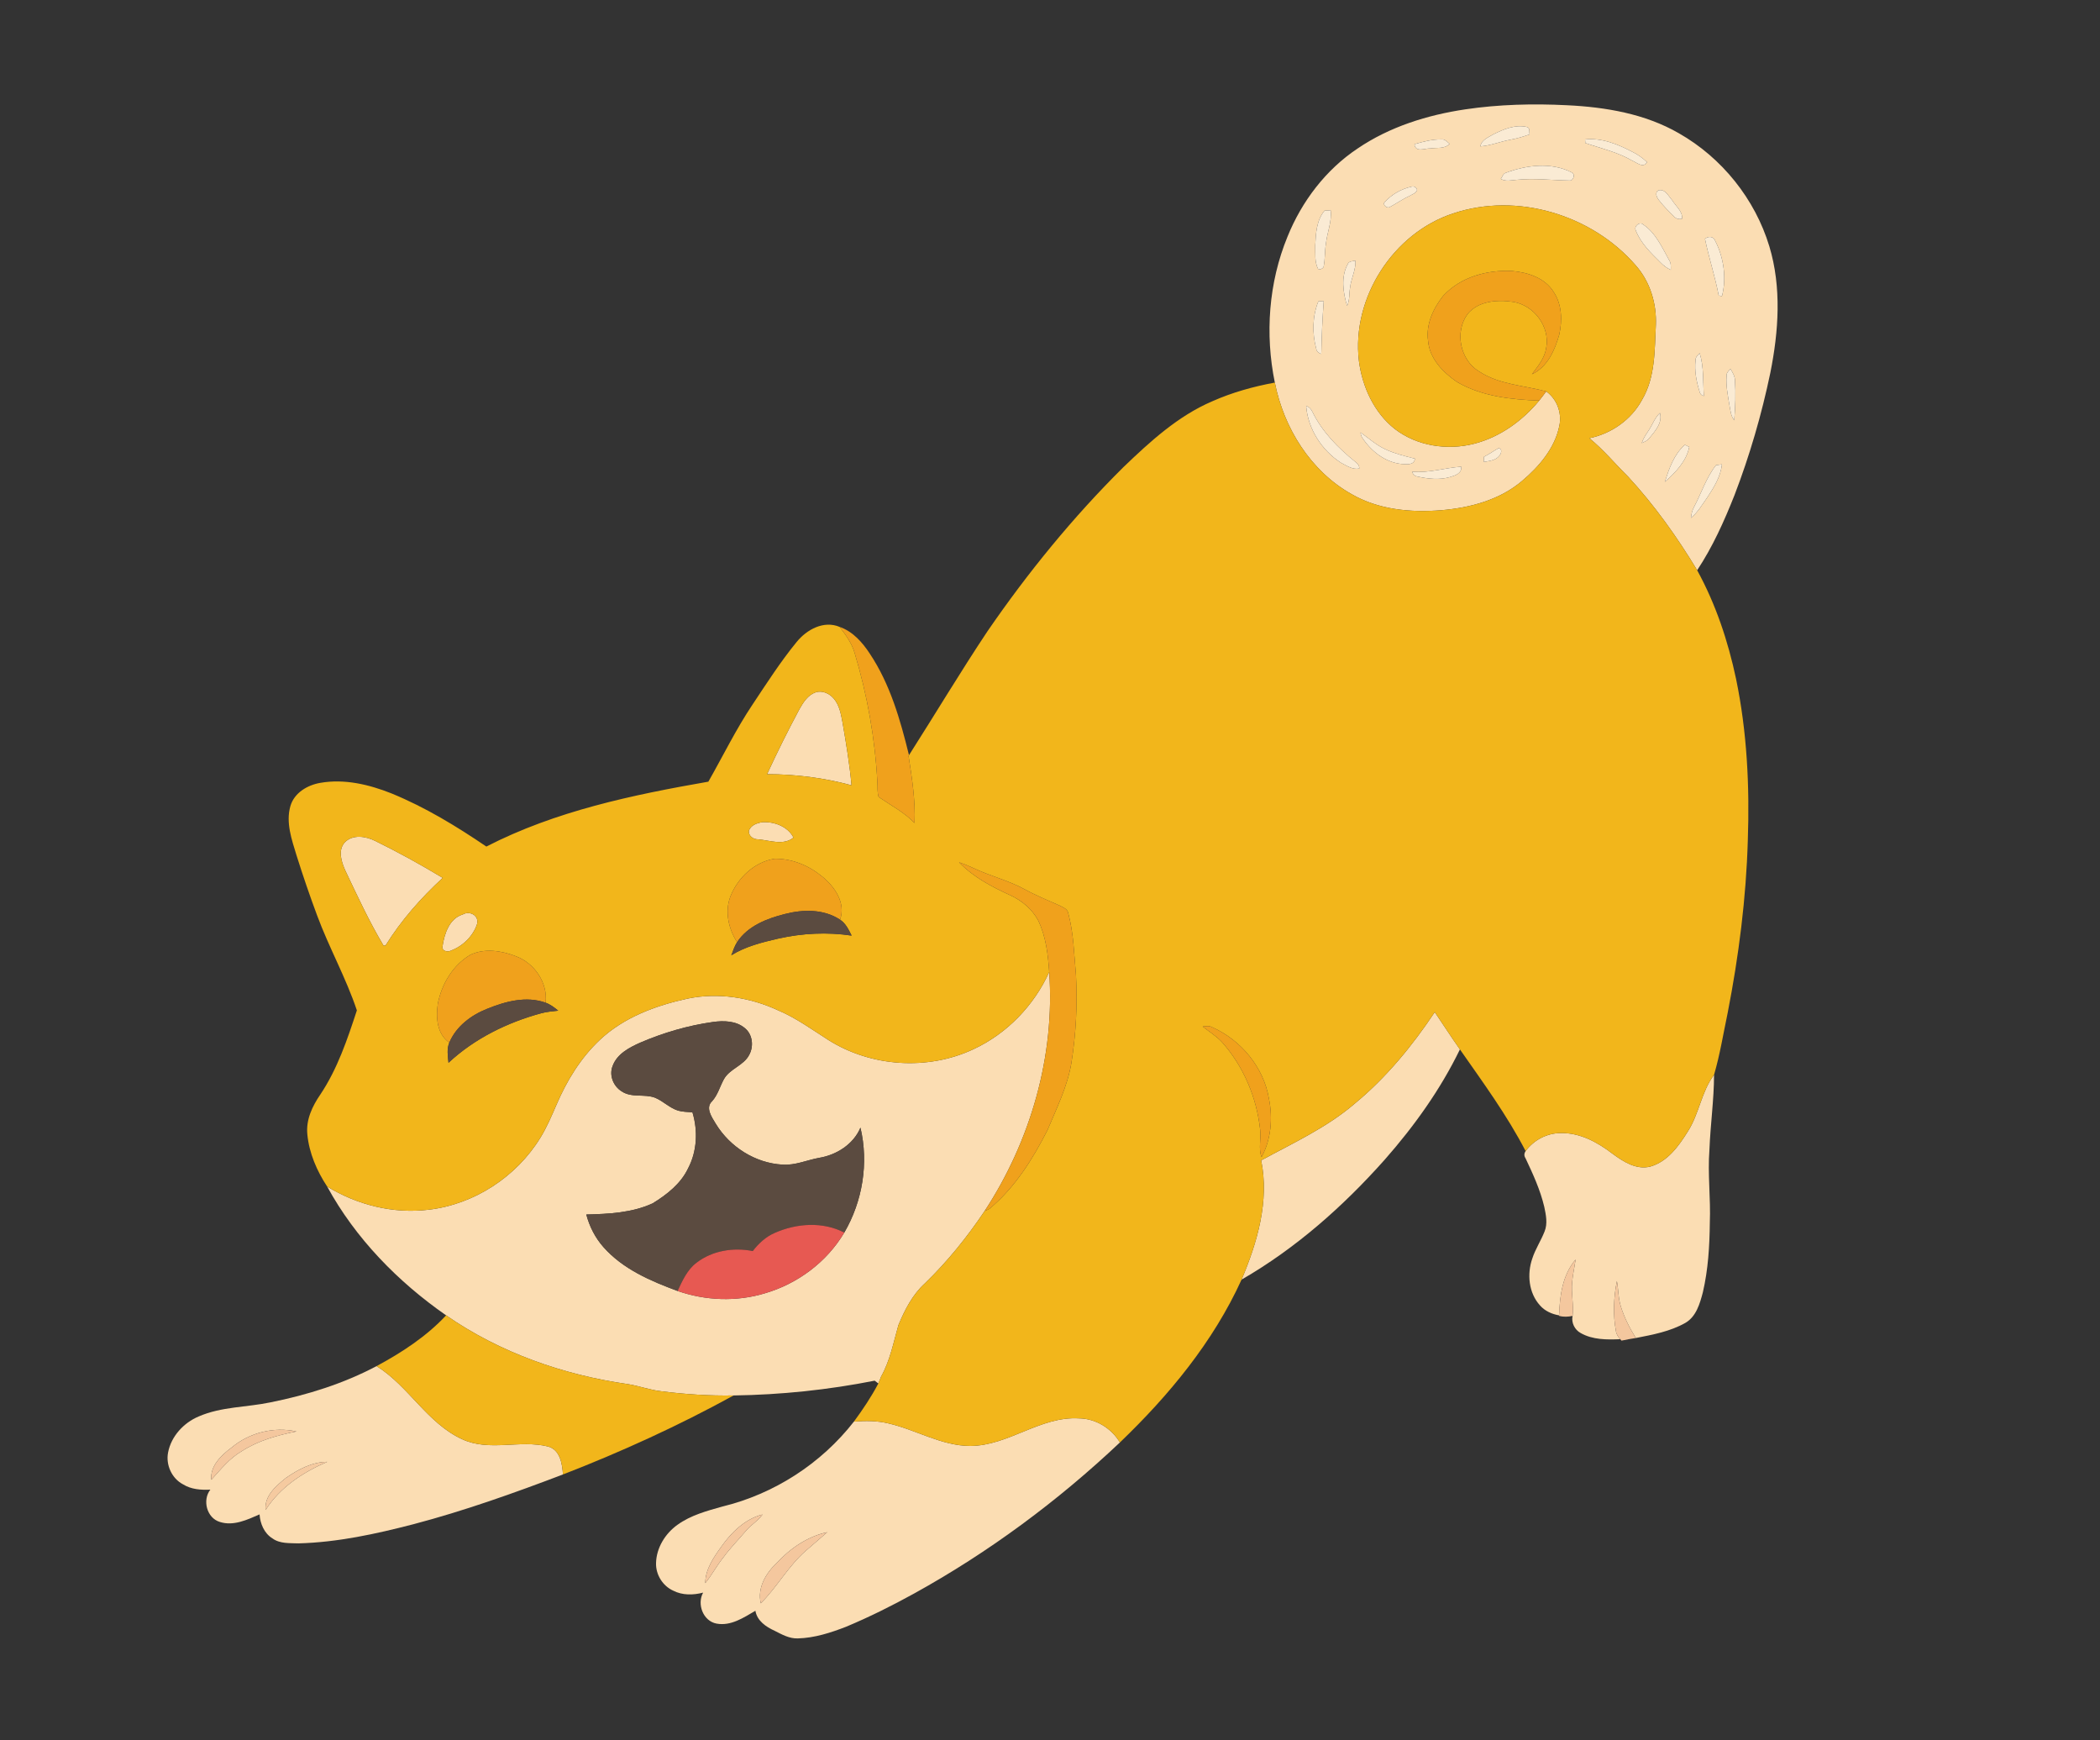
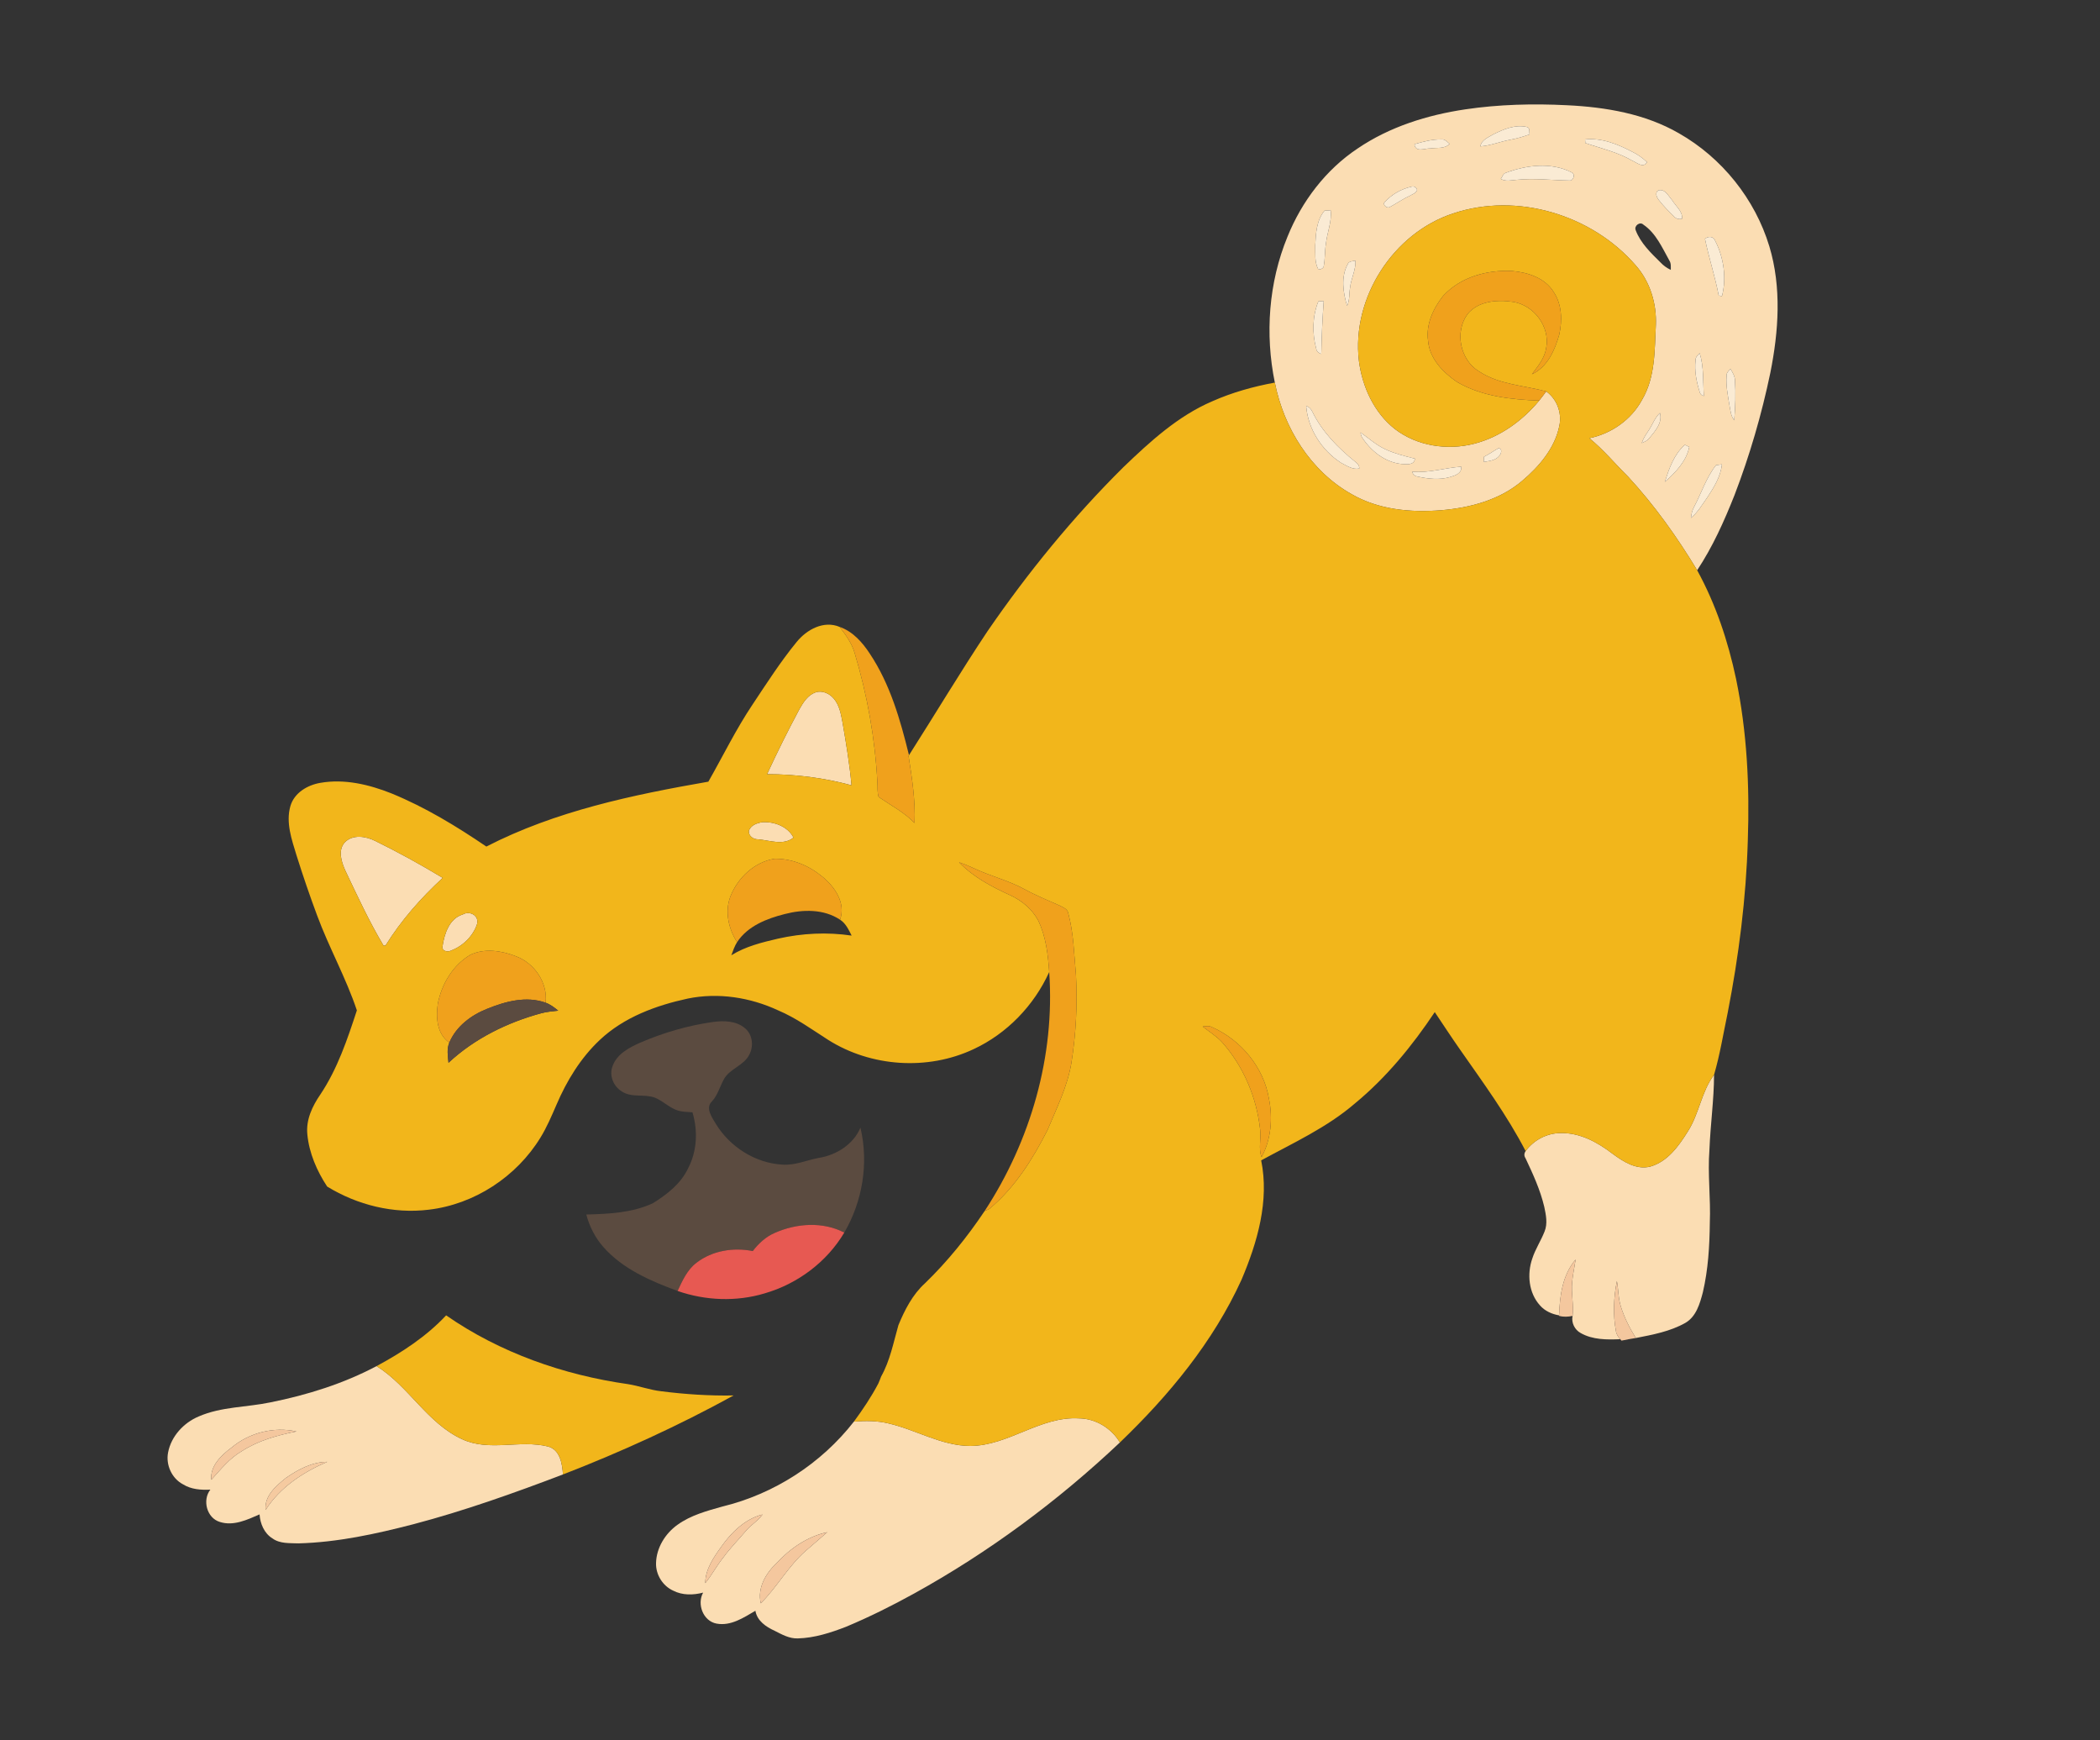
<svg xmlns="http://www.w3.org/2000/svg" width="950pt" height="787pt" viewBox="0 0 950 787" version="1.1">
  <rect x="0" y="0" width="950" height="787" fill="#333333" stroke="none" />
  <g id="#fbddb3ff">
    <path fill="#fbddb3" opacity="1.00" d=" M 662.86 49.46 C 678.10 47.20 693.58 46.82 708.96 47.60 C 726.36 48.44 744.18 51.44 759.47 60.26 C 778.94 71.32 793.93 89.99 800.42 111.43 C 806.01 129.99 804.63 149.83 800.87 168.60 C 796.94 187.45 791.54 206.01 784.64 223.98 C 779.98 235.73 774.77 247.35 767.76 257.91 C 758.67 242.86 748.41 228.44 736.46 215.52 C 730.62 209.76 725.38 203.38 719.00 198.20 C 728.96 196.15 737.97 189.84 742.83 180.83 C 748.86 170.64 748.51 158.42 749.08 146.99 C 749.48 137.25 746.45 127.34 739.94 119.99 C 720.16 97.14 686.30 86.85 657.43 96.52 C 630.18 105.41 611.37 134.79 614.75 163.25 C 616.26 174.94 621.57 186.59 630.96 194.00 C 641.00 201.76 654.75 203.82 666.91 200.69 C 678.53 197.71 688.69 190.36 696.29 181.20 C 697.38 179.84 698.42 178.43 699.48 177.03 C 704.33 180.49 706.64 186.74 705.43 192.55 C 703.39 202.72 696.26 211.03 688.52 217.55 C 678.40 226.16 665.04 229.66 652.06 230.77 C 638.23 231.90 623.62 230.56 611.41 223.48 C 592.88 213.10 580.77 193.57 576.71 173.04 C 572.22 151.11 573.90 127.81 582.44 107.05 C 588.88 91.09 599.77 76.74 614.17 67.16 C 628.63 57.33 645.69 52.02 662.86 49.46 M 675.71 60.67 C 673.41 62.11 670.19 63.17 669.68 66.21 C 674.24 65.86 678.51 64.10 682.97 63.25 C 686.03 62.69 689.02 61.86 691.94 60.79 C 691.76 59.55 692.27 57.79 690.64 57.41 C 685.48 56.25 680.27 58.42 675.71 60.67 M 639.86 65.22 C 640.37 69.11 644.41 67.08 647.02 67.14 C 649.97 66.66 653.48 67.51 655.76 65.07 C 654.67 64.14 653.64 62.83 652.04 63.06 C 647.88 62.97 643.82 64.07 639.86 65.22 M 717.06 63.07 C 717.09 63.47 717.15 64.29 717.17 64.69 C 724.28 67.14 731.75 68.77 738.31 72.62 C 740.43 73.51 743.41 76.28 745.10 73.33 C 743.09 71.45 740.87 69.82 738.39 68.65 C 731.85 65.22 724.59 62.24 717.06 63.07 M 681.03 78.22 C 679.87 78.65 679.61 80.05 678.93 80.93 C 681.13 82.21 683.65 81.54 686.03 81.34 C 694.00 80.51 701.98 81.52 709.95 81.65 C 711.84 81.93 712.76 78.69 711.00 77.97 C 701.68 73.22 690.49 74.65 681.03 78.22 M 638.40 84.46 C 633.87 85.47 629.58 87.95 626.44 91.37 C 625.22 92.52 627.42 94.45 628.69 93.66 C 631.72 92.06 634.52 90.03 637.67 88.62 C 638.86 87.86 640.60 87.43 641.08 85.94 C 640.78 84.67 639.61 84.05 638.40 84.46 M 750.20 86.10 C 748.44 87.24 749.53 89.32 750.50 90.58 C 752.49 93.17 754.83 95.49 757.16 97.78 C 758.07 98.93 759.50 99.31 760.92 98.94 C 761.28 95.54 758.06 93.25 756.47 90.56 C 754.79 88.69 753.22 85.24 750.20 86.10 M 599.18 95.28 C 595.57 99.58 595.24 105.63 594.99 111.01 C 595.10 114.55 594.61 118.38 596.29 121.65 C 597.30 121.95 598.12 121.67 598.75 120.81 C 599.50 117.26 599.25 113.59 599.85 110.01 C 600.41 105.01 602.57 100.21 601.96 95.10 C 601.27 95.14 599.87 95.23 599.18 95.28 M 739.94 104.08 C 742.14 109.96 746.85 114.41 751.22 118.74 C 752.53 120.13 754.09 121.26 755.84 122.06 C 755.82 120.64 756.02 119.10 755.19 117.85 C 751.95 112.04 749.12 105.46 743.44 101.61 C 741.89 100.06 739.14 102.12 739.94 104.08 M 771.30 108.03 C 773.07 116.64 775.86 125.01 777.51 133.65 C 777.88 133.73 778.62 133.89 778.98 133.97 C 781.15 125.79 779.79 116.50 775.95 108.98 C 775.21 106.85 772.85 106.68 771.30 108.03 M 609.64 119.57 C 606.54 125.28 607.60 132.36 609.39 138.34 C 610.65 135.76 610.27 132.81 610.75 130.06 C 611.23 125.92 613.38 122.11 613.19 117.87 C 611.90 118.21 610.16 118.02 609.64 119.57 M 596.39 136.31 C 593.68 143.11 593.55 150.69 595.44 157.72 C 595.61 158.96 596.58 159.72 597.73 160.07 C 597.88 152.08 598.24 144.12 598.83 136.15 C 598.22 136.19 597.00 136.27 596.39 136.31 M 767.03 162.97 C 766.49 167.73 767.43 172.54 768.84 177.08 C 769.05 178.16 769.71 178.83 770.80 179.11 C 770.36 172.66 770.85 165.93 768.90 159.72 C 768.01 160.63 766.96 161.57 767.03 162.97 M 781.08 169.98 C 780.73 174.35 781.62 178.69 782.33 182.99 C 782.79 185.43 782.94 188.08 784.53 190.12 C 785.04 184.09 785.27 178.02 784.87 171.99 C 784.82 170.07 783.77 168.44 782.84 166.85 C 782.01 167.73 780.96 168.62 781.08 169.98 M 590.88 183.65 C 591.70 194.05 597.98 203.74 606.69 209.34 C 609.22 210.63 611.93 212.56 614.92 211.90 C 615.00 210.53 614.08 209.60 613.08 208.84 C 605.32 202.61 598.13 195.29 593.71 186.27 C 593.13 185.04 592.26 183.98 590.88 183.65 M 745.76 194.76 C 744.55 196.54 743.36 198.35 742.69 200.41 C 743.90 199.84 745.26 199.34 746.10 198.20 C 748.73 194.99 752.15 191.31 750.92 186.78 C 748.54 188.97 747.55 192.14 745.76 194.76 M 616.15 197.83 C 620.17 203.98 626.49 209.07 634.00 209.85 C 636.23 209.98 639.80 210.54 640.08 207.44 C 635.55 206.31 630.99 205.18 626.74 203.22 C 622.59 201.31 619.19 198.21 615.50 195.59 C 615.55 196.39 615.76 197.14 616.15 197.83 M 762.18 201.20 C 757.25 205.51 755.09 211.94 753.12 217.97 C 757.93 213.73 762.92 208.62 764.19 202.12 C 763.69 201.89 762.68 201.43 762.18 201.20 M 671.32 206.60 C 671.30 207.19 671.25 208.36 671.23 208.95 C 673.66 208.46 676.53 208.30 678.22 206.21 C 679.09 205.29 679.84 203.00 677.95 202.70 C 675.69 203.93 673.62 205.46 671.32 206.60 M 776.27 210.40 C 771.86 216.05 769.69 223.00 766.36 229.27 C 765.51 230.80 765.14 232.52 764.95 234.25 C 768.02 231.80 769.96 228.32 772.22 225.18 C 775.27 220.57 778.37 215.65 778.97 210.02 C 778.30 210.12 776.95 210.31 776.27 210.40 M 638.85 213.33 C 639.13 214.58 640.10 215.39 641.37 215.56 C 646.10 216.59 651.14 217.14 655.87 215.79 C 658.24 215.09 661.37 214.16 661.04 211.07 C 653.60 211.59 646.38 214.03 638.85 213.33 Z" />
    <path fill="#fbddb3" opacity="1.00" d=" M 361.68 320.68 C 363.40 317.64 365.49 314.32 368.97 313.14 C 371.96 312.14 375.21 313.64 377.16 315.94 C 379.81 319.02 380.46 323.18 381.20 327.06 C 382.79 336.39 384.36 345.74 385.22 355.18 C 372.78 351.79 359.90 350.16 347.01 350.15 C 351.62 340.19 356.49 330.35 361.68 320.68 Z" />
    <path fill="#fbddb3" opacity="1.00" d=" M 338.75 375.94 C 339.45 373.23 342.51 372.21 344.97 371.86 C 350.35 371.57 356.39 373.83 358.98 378.83 C 354.35 382.58 348.15 380.03 342.88 379.62 C 340.80 379.63 338.70 378.19 338.75 375.94 Z" />
    <path fill="#fbddb3" opacity="1.00" d=" M 155.97 380.98 C 159.61 377.26 165.50 378.22 169.72 380.33 C 180.15 385.44 190.34 391.06 200.28 397.06 C 190.43 406.12 181.52 416.22 174.44 427.59 C 174.21 427.63 173.76 427.72 173.54 427.76 C 167.03 416.84 161.67 405.26 156.23 393.78 C 154.46 389.87 152.72 384.59 155.97 380.98 Z" />
    <path fill="#fbddb3" opacity="1.00" d=" M 209.36 413.59 C 212.48 411.77 216.80 414.08 215.83 417.89 C 214.06 423.38 209.36 427.95 203.97 429.95 C 202.44 430.81 199.68 430.08 200.20 427.93 C 201.05 422.28 203.25 415.42 209.36 413.59 Z" />
-     <path fill="#fbddb3" opacity="1.00" d=" M 440.41 474.53 C 455.53 467.50 467.77 454.78 474.64 439.64 C 477.32 477.64 466.22 516.01 445.42 547.74 C 437.54 559.50 428.60 570.59 418.42 580.43 C 412.81 585.51 409.29 592.45 406.43 599.34 C 404.18 607.18 402.66 615.37 398.61 622.57 C 398.17 623.60 397.85 624.70 397.35 625.72 C 396.93 625.40 396.10 624.78 395.68 624.46 C 374.67 628.62 353.28 630.85 331.87 631.15 C 320.91 631.34 309.95 630.63 299.08 629.24 C 293.97 628.67 289.12 626.82 284.05 626.02 C 254.84 621.87 226.14 611.80 201.82 594.92 C 179.97 579.71 160.83 560.12 148.00 536.66 C 161.65 545.02 178.00 549.09 193.96 547.13 C 214.59 544.72 233.66 532.21 244.48 514.54 C 247.38 509.84 249.53 504.73 251.73 499.68 C 256.37 488.81 262.69 478.47 271.35 470.34 C 282.24 460.09 296.71 454.76 311.09 451.65 C 324.87 448.82 339.36 451.07 352.05 456.99 C 360.16 460.41 367.30 465.63 374.68 470.34 C 394.05 482.58 419.66 484.29 440.41 474.53 M 322.46 462.24 C 311.15 463.83 300.09 467.08 289.61 471.58 C 284.64 473.80 279.16 476.65 277.16 482.08 C 275.42 486.33 277.48 491.37 281.33 493.66 C 285.82 496.64 291.52 494.65 296.35 496.49 C 300.05 498.03 302.92 501.14 306.79 502.33 C 308.89 502.92 311.09 502.90 313.25 503.09 C 315.76 511.37 315.36 520.63 311.31 528.37 C 308.01 535.36 301.72 540.28 295.28 544.24 C 285.92 548.57 275.38 549.05 265.23 549.31 C 266.66 554.72 269.25 559.83 272.98 564.04 C 281.76 573.99 294.33 579.39 306.53 583.89 C 319.16 588.28 333.13 588.84 345.97 584.96 C 360.80 580.66 374.03 570.81 381.94 557.48 C 390.22 543.31 393.04 526.03 389.25 510.02 C 386.07 517.60 378.33 522.43 370.44 523.70 C 364.97 524.71 359.71 527.14 354.04 526.75 C 341.68 526.08 330.16 518.74 323.77 508.22 C 322.04 505.31 318.94 501.02 322.15 498.06 C 324.66 495.26 325.63 491.58 327.36 488.33 C 329.97 483.33 336.46 482.06 338.98 477.00 C 341.02 473.17 340.48 467.93 337.04 465.08 C 333.05 461.66 327.41 461.54 322.46 462.24 Z" />
-     <path fill="#fbddb3" opacity="1.00" d=" M 612.97 499.05 C 627.15 487.35 638.89 473.00 649.06 457.76 C 652.85 463.39 656.54 469.08 660.44 474.63 C 651.61 492.83 639.72 509.40 626.39 524.54 C 607.64 545.62 586.17 564.63 561.66 578.76 C 568.80 561.93 574.29 543.16 570.53 524.82 C 585.06 516.91 600.33 509.94 612.97 499.05 Z" />
    <path fill="#fbddb3" opacity="1.00" d=" M 763.61 511.63 C 768.72 503.65 769.65 493.75 775.41 486.12 C 775.37 497.42 773.76 508.64 773.32 519.93 C 772.46 530.95 773.93 541.99 773.49 553.02 C 773.38 563.57 772.74 574.20 770.34 584.50 C 768.99 589.63 767.32 595.52 762.40 598.34 C 755.53 602.22 747.65 603.67 740.01 605.17 C 737.24 600.68 734.80 595.96 733.24 590.91 C 732.04 587.18 732.18 583.21 731.45 579.40 C 729.97 586.83 729.63 594.57 731.02 602.04 C 731.20 603.45 732.04 604.64 732.96 605.70 C 726.93 605.96 720.45 605.99 715.06 602.91 C 712.34 601.44 710.76 598.20 711.40 595.17 C 712.00 590.10 710.71 585.04 711.20 579.97 C 711.49 576.51 712.28 573.11 712.77 569.68 C 706.80 576.69 705.62 586.06 705.30 594.92 C 702.03 594.36 698.86 592.95 696.66 590.42 C 691.54 584.78 690.73 576.26 693.17 569.26 C 694.54 564.96 697.09 561.18 698.73 557.00 C 700.19 553.42 699.37 549.51 698.61 545.88 C 696.80 538.20 693.49 531.00 690.14 523.90 C 689.42 522.81 689.43 521.72 690.17 520.63 C 693.84 515.62 699.82 512.47 706.05 512.47 C 714.73 512.27 722.67 516.62 729.37 521.74 C 734.26 525.33 740.12 529.20 746.50 527.64 C 754.40 525.42 759.49 518.27 763.61 511.63 Z" />
    <path fill="#fbddb3" opacity="1.00" d=" M 122.45 634.25 C 139.02 630.92 155.39 625.80 170.35 617.87 C 184.90 626.95 193.22 643.64 209.04 650.93 C 221.35 656.67 235.16 651.06 247.89 654.22 C 253.40 655.70 254.34 662.06 254.68 666.88 C 232.46 675.33 210.02 683.33 187.01 689.39 C 169.99 693.80 152.64 697.59 134.99 698.05 C 131.02 697.89 126.60 698.27 123.21 695.78 C 119.52 693.48 117.70 689.15 117.42 684.94 C 111.84 687.38 105.61 690.34 99.44 688.35 C 93.53 686.57 91.44 678.48 95.16 673.74 C 90.92 673.96 86.48 673.65 82.79 671.34 C 77.71 668.68 74.93 662.52 76.04 656.93 C 77.44 649.61 83.08 643.51 89.85 640.66 C 100.14 636.16 111.62 636.54 122.45 634.25 M 104.76 654.72 C 100.17 658.12 94.95 663.04 95.61 669.27 C 99.86 664.63 103.84 659.52 109.38 656.35 C 116.84 651.53 125.50 649.14 134.12 647.43 C 123.90 645.17 112.77 647.98 104.76 654.72 M 129.38 668.43 C 124.91 672.01 119.53 676.56 120.16 682.92 C 126.66 672.70 137.09 665.87 148.03 661.17 C 141.20 661.22 134.86 664.63 129.38 668.43 Z" />
    <path fill="#fbddb3" opacity="1.00" d=" M 438.99 653.98 C 456.28 653.86 470.53 640.51 488.01 641.51 C 495.66 641.56 502.71 645.91 506.63 652.40 C 478.56 678.90 447.31 702.08 413.51 720.74 C 403.52 726.25 393.30 731.35 382.78 735.75 C 375.79 738.47 368.48 740.83 360.92 741.03 C 357.08 741.18 353.70 739.24 350.40 737.57 C 346.50 735.79 342.50 733.08 341.73 728.53 C 336.42 731.63 330.61 735.55 324.14 734.33 C 318.08 733.19 315.19 725.53 318.08 720.32 C 313.65 721.48 308.76 721.59 304.60 719.46 C 299.83 717.33 296.64 712.23 296.78 707.01 C 296.92 700.08 300.94 693.59 306.50 689.63 C 312.52 685.30 319.79 683.35 326.83 681.38 C 350.18 675.71 371.52 661.94 386.28 642.99 C 391.49 642.53 396.80 642.55 401.92 643.79 C 414.41 646.65 425.88 653.95 438.99 653.98 M 326.41 699.40 C 322.88 704.32 319.09 709.71 319.04 716.03 C 322.07 712.32 324.29 708.03 327.30 704.31 C 330.38 700.10 334.05 696.40 337.41 692.43 C 339.68 689.69 342.88 687.90 344.96 684.98 C 337.17 686.96 330.94 692.97 326.41 699.40 M 351.15 707.15 C 346.35 711.71 342.54 718.31 344.17 725.15 C 351.54 717.81 356.60 708.35 364.48 701.44 C 367.71 698.61 371.02 695.85 374.23 692.99 C 365.27 694.93 357.29 700.43 351.15 707.15 Z" />
  </g>
  <g id="#faebd4ff">
    <path fill="#faebd4" opacity="1.00" d=" M 675.71 60.67 C 680.27 58.42 685.48 56.25 690.64 57.41 C 692.27 57.79 691.76 59.55 691.94 60.79 C 689.02 61.86 686.03 62.69 682.97 63.25 C 678.51 64.10 674.24 65.86 669.68 66.21 C 670.19 63.17 673.41 62.11 675.71 60.67 Z" />
    <path fill="#faebd4" opacity="1.00" d=" M 639.86 65.22 C 643.82 64.07 647.88 62.97 652.04 63.06 C 653.64 62.83 654.67 64.14 655.76 65.07 C 653.48 67.51 649.97 66.66 647.02 67.14 C 644.41 67.08 640.37 69.11 639.86 65.22 Z" />
    <path fill="#faebd4" opacity="1.00" d=" M 717.06 63.07 C 724.59 62.24 731.85 65.22 738.39 68.65 C 740.87 69.82 743.09 71.45 745.10 73.33 C 743.41 76.28 740.43 73.51 738.31 72.62 C 731.75 68.77 724.28 67.14 717.17 64.69 C 717.15 64.29 717.09 63.47 717.06 63.07 Z" />
    <path fill="#faebd4" opacity="1.00" d=" M 681.03 78.22 C 690.49 74.65 701.68 73.22 711.00 77.97 C 712.76 78.69 711.84 81.93 709.95 81.65 C 701.98 81.52 694.00 80.51 686.03 81.34 C 683.65 81.54 681.13 82.21 678.93 80.93 C 679.61 80.05 679.87 78.65 681.03 78.22 Z" />
    <path fill="#faebd4" opacity="1.00" d=" M 638.40 84.46 C 639.61 84.05 640.78 84.67 641.08 85.94 C 640.60 87.43 638.86 87.86 637.67 88.62 C 634.52 90.03 631.72 92.06 628.69 93.66 C 627.42 94.45 625.22 92.52 626.44 91.37 C 629.58 87.95 633.87 85.47 638.40 84.46 Z" />
    <path fill="#faebd4" opacity="1.00" d=" M 750.20 86.10 C 753.22 85.24 754.79 88.69 756.47 90.56 C 758.06 93.25 761.28 95.54 760.92 98.94 C 759.50 99.31 758.07 98.93 757.16 97.78 C 754.83 95.49 752.49 93.17 750.50 90.58 C 749.53 89.32 748.44 87.24 750.20 86.10 Z" />
    <path fill="#faebd4" opacity="1.00" d=" M 599.18 95.28 C 599.87 95.23 601.27 95.14 601.96 95.10 C 602.57 100.21 600.41 105.01 599.85 110.01 C 599.25 113.59 599.50 117.26 598.75 120.81 C 598.12 121.67 597.30 121.95 596.29 121.65 C 594.61 118.38 595.10 114.55 594.99 111.01 C 595.24 105.63 595.57 99.58 599.18 95.28 Z" />
-     <path fill="#faebd4" opacity="1.00" d=" M 739.94 104.08 C 739.14 102.12 741.89 100.06 743.44 101.61 C 749.12 105.46 751.95 112.04 755.19 117.85 C 756.02 119.10 755.82 120.64 755.84 122.06 C 754.09 121.26 752.53 120.13 751.22 118.74 C 746.85 114.41 742.14 109.96 739.94 104.08 Z" />
    <path fill="#faebd4" opacity="1.00" d=" M 771.30 108.03 C 772.85 106.68 775.21 106.85 775.95 108.98 C 779.79 116.50 781.15 125.79 778.98 133.97 C 778.62 133.89 777.88 133.73 777.51 133.65 C 775.86 125.01 773.07 116.64 771.30 108.03 Z" />
    <path fill="#faebd4" opacity="1.00" d=" M 609.64 119.57 C 610.16 118.02 611.90 118.21 613.19 117.87 C 613.38 122.11 611.23 125.92 610.75 130.06 C 610.27 132.81 610.65 135.76 609.39 138.34 C 607.60 132.36 606.54 125.28 609.64 119.57 Z" />
    <path fill="#faebd4" opacity="1.00" d=" M 596.39 136.31 C 597.00 136.27 598.22 136.19 598.83 136.15 C 598.24 144.12 597.88 152.08 597.73 160.07 C 596.58 159.72 595.61 158.96 595.44 157.72 C 593.55 150.69 593.68 143.11 596.39 136.31 Z" />
    <path fill="#faebd4" opacity="1.00" d=" M 767.03 162.97 C 766.96 161.57 768.01 160.63 768.90 159.72 C 770.85 165.93 770.36 172.66 770.80 179.11 C 769.71 178.83 769.05 178.16 768.84 177.08 C 767.43 172.54 766.49 167.73 767.03 162.97 Z" />
    <path fill="#faebd4" opacity="1.00" d=" M 781.08 169.98 C 780.96 168.62 782.01 167.73 782.84 166.85 C 783.77 168.44 784.82 170.07 784.87 171.99 C 785.27 178.02 785.04 184.09 784.53 190.12 C 782.94 188.08 782.79 185.43 782.33 182.99 C 781.62 178.69 780.73 174.35 781.08 169.98 Z" />
    <path fill="#faebd4" opacity="1.00" d=" M 590.88 183.65 C 592.26 183.98 593.13 185.04 593.71 186.27 C 598.13 195.29 605.32 202.61 613.08 208.84 C 614.08 209.60 615.00 210.53 614.92 211.90 C 611.93 212.56 609.22 210.63 606.69 209.34 C 597.98 203.74 591.70 194.05 590.88 183.65 Z" />
    <path fill="#faebd4" opacity="1.00" d=" M 616.15 197.83 C 615.76 197.14 615.55 196.39 615.50 195.59 C 619.19 198.21 622.59 201.31 626.74 203.22 C 630.99 205.18 635.55 206.31 640.08 207.44 C 639.80 210.54 636.23 209.98 634.00 209.85 C 626.49 209.07 620.17 203.98 616.15 197.83 Z" />
    <path fill="#faebd4" opacity="1.00" d=" M 762.18 201.20 C 762.68 201.43 763.69 201.89 764.19 202.12 C 762.92 208.62 757.93 213.73 753.12 217.97 C 755.09 211.94 757.25 205.51 762.18 201.20 Z" />
    <path fill="#faebd4" opacity="1.00" d=" M 671.32 206.60 C 673.62 205.46 675.69 203.93 677.95 202.70 C 679.84 203.00 679.09 205.29 678.22 206.21 C 676.53 208.30 673.66 208.46 671.23 208.95 C 671.25 208.36 671.30 207.19 671.32 206.60 Z" />
    <path fill="#faebd4" opacity="1.00" d=" M 776.27 210.40 C 776.95 210.31 778.30 210.12 778.97 210.02 C 778.37 215.65 775.27 220.57 772.22 225.18 C 769.96 228.32 768.02 231.80 764.95 234.25 C 765.14 232.52 765.51 230.80 766.36 229.27 C 769.69 223.00 771.86 216.05 776.27 210.40 Z" />
    <path fill="#faebd4" opacity="1.00" d=" M 638.85 213.33 C 646.38 214.03 653.60 211.59 661.04 211.07 C 661.37 214.16 658.24 215.09 655.87 215.79 C 651.14 217.14 646.10 216.59 641.37 215.56 C 640.10 215.39 639.13 214.58 638.85 213.33 Z" />
  </g>
  <g id="#f2b61bff">
    <path fill="#f2b61b" opacity="1.00" d=" M 657.43 96.52 C 686.30 86.85 720.16 97.14 739.94 119.99 C 746.45 127.34 749.48 137.25 749.08 146.99 C 748.51 158.42 748.86 170.64 742.83 180.83 C 737.97 189.84 728.96 196.15 719.00 198.20 C 725.38 203.38 730.62 209.76 736.46 215.52 C 748.41 228.44 758.67 242.86 767.76 257.91 C 776.16 273.22 781.74 289.96 785.35 307.01 C 790.33 330.97 791.52 355.58 790.68 379.99 C 789.92 406.23 786.60 432.35 781.57 458.10 C 779.60 467.45 778.08 476.96 775.41 486.12 C 769.65 493.75 768.72 503.65 763.61 511.63 C 759.49 518.27 754.40 525.42 746.50 527.64 C 740.12 529.20 734.26 525.33 729.37 521.74 C 722.67 516.62 714.73 512.27 706.05 512.47 C 699.82 512.47 693.84 515.62 690.17 520.63 C 681.74 504.38 670.89 489.60 660.44 474.63 C 656.54 469.08 652.85 463.39 649.06 457.76 C 638.89 473.00 627.15 487.35 612.97 499.05 C 600.33 509.94 585.06 516.91 570.53 524.82 C 574.29 543.16 568.80 561.93 561.66 578.76 C 548.86 606.89 528.80 631.14 506.63 652.40 C 502.71 645.91 495.66 641.56 488.01 641.51 C 470.53 640.51 456.28 653.86 438.99 653.98 C 425.88 653.95 414.41 646.65 401.92 643.79 C 396.80 642.55 391.49 642.53 386.28 642.99 C 390.34 637.48 394.16 631.79 397.35 625.72 C 397.85 624.70 398.17 623.60 398.61 622.57 C 402.66 615.37 404.18 607.18 406.43 599.34 C 409.29 592.45 412.81 585.51 418.42 580.43 C 428.60 570.59 437.54 559.50 445.42 547.74 C 446.18 547.45 446.92 547.11 447.63 546.72 C 459.13 537.12 467.24 524.20 473.93 510.97 C 478.02 501.14 482.87 491.46 484.66 480.88 C 486.75 467.72 487.47 454.35 486.75 441.05 C 485.88 431.62 485.72 422.03 483.21 412.85 C 482.81 411.00 480.84 410.40 479.39 409.59 C 474.14 407.23 468.78 405.10 463.73 402.32 C 456.32 398.22 448.00 396.27 440.39 392.64 C 438.26 391.64 436.08 390.76 433.86 389.99 C 440.29 396.69 448.68 401.08 457.03 404.91 C 462.26 407.29 466.92 411.20 469.66 416.29 C 473.14 423.55 474.12 431.69 474.64 439.64 C 467.77 454.78 455.53 467.50 440.41 474.53 C 419.66 484.29 394.05 482.58 374.68 470.34 C 367.30 465.63 360.16 460.41 352.05 456.99 C 339.36 451.07 324.87 448.82 311.09 451.65 C 296.71 454.76 282.24 460.09 271.35 470.34 C 262.69 478.47 256.37 488.81 251.73 499.68 C 249.53 504.73 247.38 509.84 244.48 514.54 C 233.66 532.21 214.59 544.72 193.96 547.13 C 178.00 549.09 161.65 545.02 148.00 536.66 C 143.39 529.68 139.84 521.54 139.04 513.10 C 138.34 506.48 141.30 500.28 144.95 494.98 C 152.68 483.40 157.14 470.10 161.44 456.98 C 156.50 442.21 148.82 428.56 143.43 413.97 C 140.10 405.03 137.02 396.01 134.16 386.92 C 131.98 379.75 129.21 372.06 131.38 364.54 C 133.14 358.56 139.10 355.06 144.94 354.07 C 155.86 352.16 167.01 354.83 177.15 358.87 C 192.35 365.10 206.47 373.68 220.02 382.89 C 251.27 366.81 286.09 359.53 320.45 353.54 C 327.10 341.87 332.99 329.75 340.49 318.57 C 346.86 309.01 353.08 299.29 360.36 290.39 C 364.91 284.77 372.60 280.50 379.84 283.54 C 382.60 287.14 385.34 290.91 386.62 295.33 C 392.36 314.38 395.87 334.10 396.92 353.97 C 397.08 356.12 396.79 358.38 397.48 360.45 C 402.98 364.23 409.03 367.38 413.73 372.22 C 414.17 362.06 412.56 351.91 411.01 341.88 L 411.21 341.56 C 423.09 322.95 434.41 303.98 446.65 285.61 C 464.90 259.04 485.37 233.92 508.28 211.22 C 520.30 199.70 532.90 188.13 548.40 181.50 C 557.43 177.48 567.00 174.83 576.71 173.04 C 580.77 193.57 592.88 213.10 611.41 223.48 C 623.62 230.56 638.23 231.90 652.06 230.77 C 665.04 229.66 678.40 226.16 688.52 217.55 C 696.26 211.03 703.39 202.72 705.43 192.55 C 706.64 186.74 704.33 180.49 699.48 177.03 C 689.28 174.29 678.11 173.96 669.04 167.95 C 660.47 162.77 657.98 150.02 663.92 142.01 C 668.75 136.11 677.35 135.47 684.38 136.52 C 693.93 137.94 701.31 147.80 699.47 157.36 C 698.80 162.01 695.71 165.66 693.00 169.28 C 700.05 166.03 703.38 158.35 705.39 151.31 C 706.78 144.94 706.63 137.71 702.88 132.13 C 699.01 125.72 691.18 123.17 684.10 122.58 C 672.82 121.97 660.70 125.25 652.88 133.80 C 648.39 139.46 645.02 146.63 646.02 154.02 C 646.63 162.15 652.79 168.43 659.17 172.79 C 670.37 179.29 683.59 180.72 696.29 181.20 C 688.69 190.36 678.53 197.71 666.91 200.69 C 654.75 203.82 641.00 201.76 630.96 194.00 C 621.57 186.59 616.26 174.94 614.75 163.25 C 611.37 134.79 630.18 105.41 657.43 96.52 M 361.68 320.68 C 356.49 330.35 351.62 340.19 347.01 350.15 C 359.90 350.16 372.78 351.79 385.22 355.18 C 384.36 345.74 382.79 336.39 381.20 327.06 C 380.46 323.18 379.81 319.02 377.16 315.94 C 375.21 313.64 371.96 312.14 368.97 313.14 C 365.49 314.32 363.40 317.64 361.68 320.68 M 338.75 375.94 C 338.70 378.19 340.80 379.63 342.88 379.62 C 348.15 380.03 354.35 382.58 358.98 378.83 C 356.39 373.83 350.35 371.57 344.97 371.86 C 342.51 372.21 339.45 373.23 338.75 375.94 M 155.97 380.98 C 152.72 384.59 154.46 389.87 156.23 393.78 C 161.67 405.26 167.03 416.84 173.54 427.76 C 173.76 427.72 174.21 427.63 174.44 427.59 C 181.52 416.22 190.43 406.12 200.28 397.06 C 190.34 391.06 180.15 385.44 169.72 380.33 C 165.50 378.22 159.61 377.26 155.97 380.98 M 350.39 388.42 C 341.31 389.83 333.80 396.99 330.46 405.35 C 327.76 412.25 329.56 420.05 333.43 426.14 C 332.28 427.97 331.59 430.04 330.84 432.06 C 337.26 428.04 344.70 426.23 351.99 424.53 C 362.89 422.08 374.21 421.50 385.27 423.16 C 383.91 420.52 382.63 417.63 380.03 415.97 C 382.77 408.35 377.49 400.87 371.76 396.30 C 365.79 391.42 358.17 388.25 350.39 388.42 M 209.36 413.59 C 203.25 415.42 201.05 422.28 200.20 427.93 C 199.68 430.08 202.44 430.81 203.97 429.95 C 209.36 427.95 214.06 423.38 215.83 417.89 C 216.80 414.08 212.48 411.77 209.36 413.59 M 212.81 431.83 C 204.87 436.51 199.80 445.06 198.06 453.96 C 197.18 460.17 197.58 467.64 203.27 471.54 C 202.03 474.45 202.61 477.64 202.89 480.68 C 214.67 469.71 229.47 462.45 244.91 458.26 C 247.40 457.59 249.97 457.40 252.53 457.11 C 250.80 455.66 248.96 454.28 246.83 453.51 C 247.88 444.48 241.73 435.57 233.35 432.49 C 226.91 429.97 219.28 428.78 212.81 431.83 M 544.09 464.30 C 547.00 466.58 550.18 468.56 552.74 471.26 C 562.54 482.24 568.53 496.44 570.08 511.04 C 570.57 515.12 569.19 519.40 570.70 523.34 C 575.04 515.40 575.82 505.77 574.06 496.97 C 571.67 482.76 561.45 470.41 548.37 464.61 C 547.03 463.85 545.51 464.09 544.09 464.30 Z" />
    <path fill="#f2b61b" opacity="1.00" d=" M 170.35 617.87 C 181.81 611.71 192.87 604.48 201.82 594.92 C 226.14 611.80 254.84 621.87 284.05 626.02 C 289.12 626.82 293.97 628.67 299.08 629.24 C 309.95 630.63 320.91 631.34 331.87 631.15 C 307.00 644.80 281.12 656.63 254.68 666.88 C 254.34 662.06 253.40 655.70 247.89 654.22 C 235.16 651.06 221.35 656.67 209.04 650.93 C 193.22 643.64 184.90 626.95 170.35 617.87 Z" />
  </g>
  <g id="#f0a11cff">
    <path fill="#f0a11c" opacity="1.00" d=" M 652.88 133.80 C 660.70 125.25 672.82 121.97 684.10 122.58 C 691.18 123.17 699.01 125.72 702.88 132.13 C 706.63 137.71 706.78 144.94 705.39 151.31 C 703.38 158.35 700.05 166.03 693.00 169.28 C 695.71 165.66 698.80 162.01 699.47 157.36 C 701.31 147.80 693.93 137.94 684.38 136.52 C 677.35 135.47 668.75 136.11 663.92 142.01 C 657.98 150.02 660.47 162.77 669.04 167.95 C 678.11 173.96 689.28 174.29 699.48 177.03 C 698.42 178.43 697.38 179.84 696.29 181.20 C 683.59 180.72 670.37 179.29 659.17 172.79 C 652.79 168.43 646.63 162.15 646.02 154.02 C 645.02 146.63 648.39 139.46 652.88 133.80 Z" />
    <path fill="#f0a11c" opacity="1.00" d=" M 379.84 283.54 C 385.74 285.59 390.07 290.44 393.41 295.53 C 402.67 309.36 407.29 325.57 411.21 341.56 L 411.01 341.88 C 412.56 351.91 414.17 362.06 413.73 372.22 C 409.03 367.38 402.98 364.23 397.48 360.45 C 396.79 358.38 397.08 356.12 396.92 353.97 C 395.87 334.10 392.36 314.38 386.62 295.33 C 385.34 290.91 382.60 287.14 379.84 283.54 Z" />
    <path fill="#f0a11c" opacity="1.00" d=" M 350.39 388.42 C 358.17 388.25 365.79 391.42 371.76 396.30 C 377.49 400.87 382.77 408.35 380.03 415.97 C 372.69 411.10 363.29 411.26 355.05 413.40 C 346.88 415.45 338.25 418.81 333.43 426.14 C 329.56 420.05 327.76 412.25 330.46 405.35 C 333.80 396.99 341.31 389.83 350.39 388.42 Z" />
    <path fill="#f0a11c" opacity="1.00" d=" M 433.86 389.99 C 436.08 390.76 438.26 391.64 440.39 392.64 C 448.00 396.27 456.32 398.22 463.73 402.32 C 468.78 405.10 474.14 407.23 479.39 409.59 C 480.84 410.40 482.81 411.00 483.21 412.85 C 485.72 422.03 485.88 431.62 486.75 441.05 C 487.47 454.35 486.75 467.72 484.66 480.88 C 482.87 491.46 478.02 501.14 473.93 510.97 C 467.24 524.20 459.13 537.12 447.63 546.72 C 446.92 547.11 446.18 547.45 445.42 547.74 C 466.22 516.01 477.32 477.64 474.64 439.64 C 474.12 431.69 473.14 423.55 469.66 416.29 C 466.92 411.20 462.26 407.29 457.03 404.91 C 448.68 401.08 440.29 396.69 433.86 389.99 Z" />
    <path fill="#f0a11c" opacity="1.00" d=" M 212.81 431.83 C 219.28 428.78 226.91 429.97 233.35 432.49 C 241.73 435.57 247.88 444.48 246.83 453.51 C 238.06 450.34 228.59 452.94 220.29 456.30 C 213.08 459.17 206.36 464.22 203.27 471.54 C 197.58 467.64 197.18 460.17 198.06 453.96 C 199.80 445.06 204.87 436.51 212.81 431.83 Z" />
    <path fill="#f0a11c" opacity="1.00" d=" M 544.09 464.30 C 545.51 464.09 547.03 463.85 548.37 464.61 C 561.45 470.41 571.67 482.76 574.06 496.97 C 575.82 505.77 575.04 515.40 570.70 523.34 C 569.19 519.40 570.57 515.12 570.08 511.04 C 568.53 496.44 562.54 482.24 552.74 471.26 C 550.18 468.56 547.00 466.58 544.09 464.30 Z" />
  </g>
  <g id="#fae8ceff">
    <path fill="#fae8ce" opacity="1.00" d=" M 745.76 194.76 C 747.55 192.14 748.54 188.97 750.92 186.78 C 752.15 191.31 748.73 194.99 746.10 198.20 C 745.26 199.34 743.90 199.84 742.69 200.41 C 743.36 198.35 744.55 196.54 745.76 194.76 Z" />
  </g>
  <g id="#5b4b40ff">
-     <path fill="#5b4b40" opacity="1.00" d=" M 355.05 413.40 C 363.29 411.26 372.69 411.10 380.03 415.97 C 382.63 417.63 383.91 420.52 385.27 423.16 C 374.21 421.50 362.89 422.08 351.99 424.53 C 344.70 426.23 337.26 428.04 330.84 432.06 C 331.59 430.04 332.28 427.97 333.43 426.14 C 338.25 418.81 346.88 415.45 355.05 413.40 Z" />
    <path fill="#5b4b40" opacity="1.00" d=" M 220.29 456.30 C 228.59 452.94 238.06 450.34 246.83 453.51 C 248.96 454.28 250.80 455.66 252.53 457.11 C 249.97 457.40 247.40 457.59 244.91 458.26 C 229.47 462.45 214.67 469.71 202.89 480.68 C 202.61 477.64 202.03 474.45 203.27 471.54 C 206.36 464.22 213.08 459.17 220.29 456.30 Z" />
    <path fill="#5b4b40" opacity="1.00" d=" M 322.46 462.24 C 327.41 461.54 333.05 461.66 337.04 465.08 C 340.48 467.93 341.02 473.17 338.98 477.00 C 336.46 482.06 329.97 483.33 327.36 488.33 C 325.63 491.58 324.66 495.26 322.15 498.06 C 318.94 501.02 322.04 505.31 323.77 508.22 C 330.16 518.74 341.68 526.08 354.04 526.75 C 359.71 527.14 364.97 524.71 370.44 523.70 C 378.33 522.43 386.07 517.60 389.25 510.02 C 393.04 526.03 390.22 543.31 381.94 557.48 C 372.23 552.43 360.37 553.26 350.56 557.59 C 346.49 559.31 343.20 562.37 340.53 565.84 C 331.82 564.10 322.24 565.61 315.11 571.10 C 310.90 574.28 308.69 579.24 306.53 583.89 C 294.33 579.39 281.76 573.99 272.98 564.04 C 269.25 559.83 266.66 554.72 265.23 549.31 C 275.38 549.05 285.92 548.57 295.28 544.24 C 301.72 540.28 308.01 535.36 311.31 528.37 C 315.36 520.63 315.76 511.37 313.25 503.09 C 311.09 502.90 308.89 502.92 306.79 502.33 C 302.92 501.14 300.05 498.03 296.35 496.49 C 291.52 494.65 285.82 496.64 281.33 493.66 C 277.48 491.37 275.42 486.33 277.16 482.08 C 279.16 476.65 284.64 473.80 289.61 471.58 C 300.09 467.08 311.15 463.83 322.46 462.24 Z" />
  </g>
  <g id="#e75952ff">
    <path fill="#e75952" opacity="1.00" d=" M 350.56 557.59 C 360.37 553.26 372.23 552.43 381.94 557.48 C 374.03 570.81 360.80 580.66 345.97 584.96 C 333.13 588.84 319.16 588.28 306.53 583.89 C 308.69 579.24 310.90 574.28 315.11 571.10 C 322.24 565.61 331.82 564.10 340.53 565.84 C 343.20 562.37 346.49 559.31 350.56 557.59 Z" />
  </g>
  <g id="#f4c79eff">
    <path fill="#f4c79e" opacity="1.00" d=" M 705.30 594.92 C 705.62 586.06 706.80 576.69 712.77 569.68 C 712.28 573.11 711.49 576.51 711.20 579.97 C 710.71 585.04 712.00 590.10 711.40 595.17 C 709.36 595.60 707.29 595.71 705.28 595.14 L 705.30 594.92 Z" />
    <path fill="#f4c79e" opacity="1.00" d=" M 731.02 602.04 C 729.63 594.57 729.97 586.83 731.45 579.40 C 732.18 583.21 732.04 587.18 733.24 590.91 C 734.80 595.96 737.24 600.68 740.01 605.17 C 737.84 605.52 735.67 605.87 733.54 606.35 L 732.96 605.70 C 732.04 604.64 731.20 603.45 731.02 602.04 Z" />
    <path fill="#f4c79e" opacity="1.00" d=" M 104.76 654.72 C 112.77 647.98 123.90 645.17 134.12 647.43 C 125.50 649.14 116.84 651.53 109.38 656.35 C 103.84 659.52 99.86 664.63 95.61 669.27 C 94.95 663.04 100.17 658.12 104.76 654.72 Z" />
    <path fill="#f4c79e" opacity="1.00" d=" M 326.41 699.40 C 330.94 692.97 337.17 686.96 344.96 684.98 C 342.88 687.90 339.68 689.69 337.41 692.43 C 334.05 696.40 330.38 700.10 327.30 704.31 C 324.29 708.03 322.07 712.32 319.04 716.03 C 319.09 709.71 322.88 704.32 326.41 699.40 Z" />
    <path fill="#f4c79e" opacity="1.00" d=" M 351.15 707.15 C 357.29 700.43 365.27 694.93 374.23 692.99 C 371.02 695.85 367.71 698.61 364.48 701.44 C 356.60 708.35 351.54 717.81 344.17 725.15 C 342.54 718.31 346.35 711.71 351.15 707.15 Z" />
  </g>
  <g id="#f5caa0ff">
    <path fill="#f5caa0" opacity="1.00" d=" M 129.38 668.43 C 134.86 664.63 141.20 661.22 148.03 661.17 C 137.09 665.87 126.66 672.70 120.16 682.92 C 119.53 676.56 124.91 672.01 129.38 668.43 Z" />
  </g>
</svg>